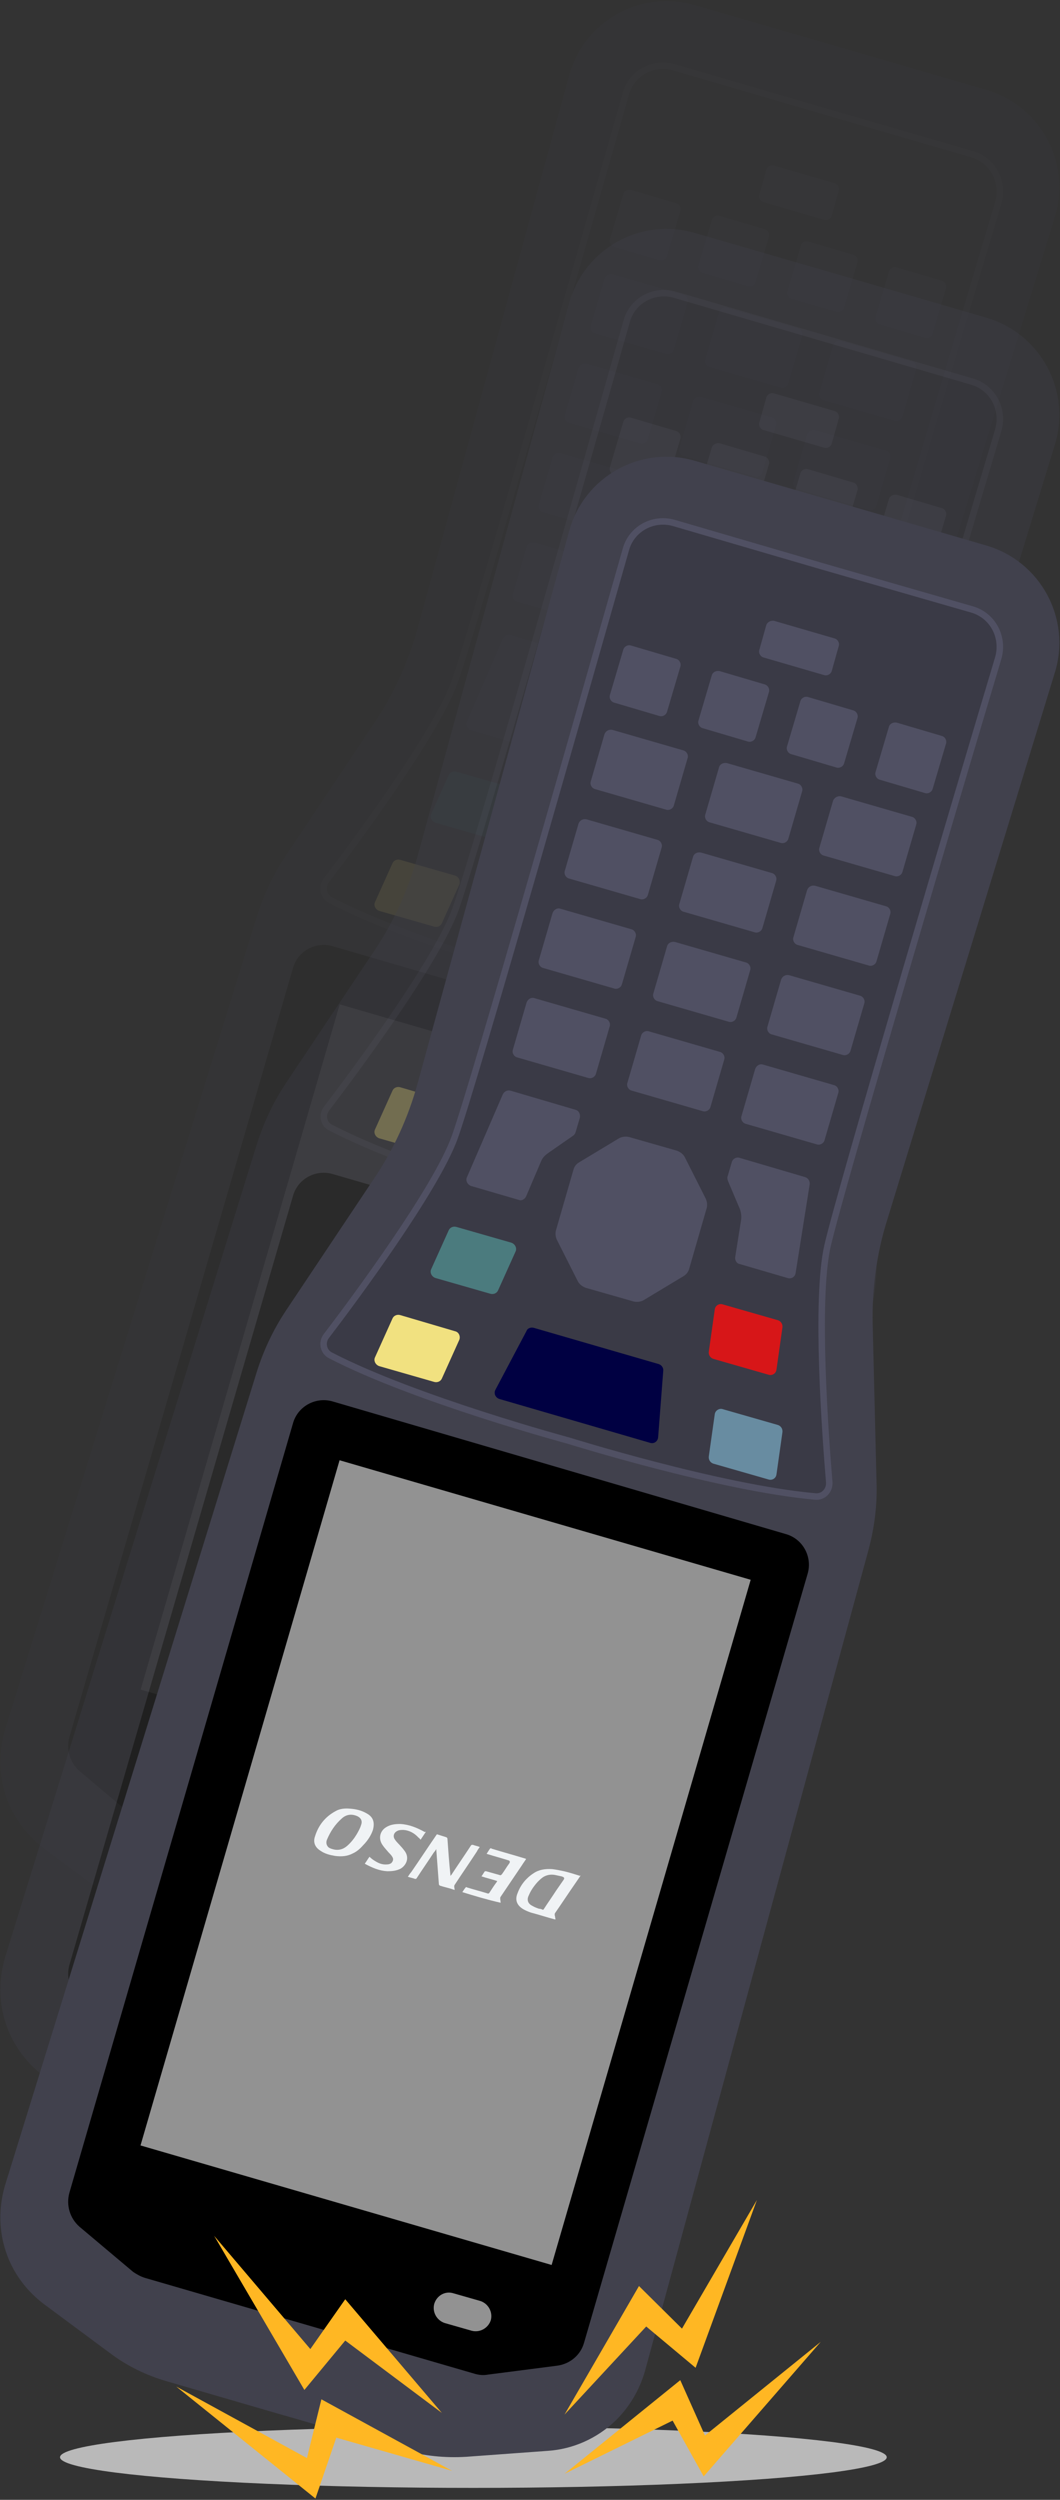
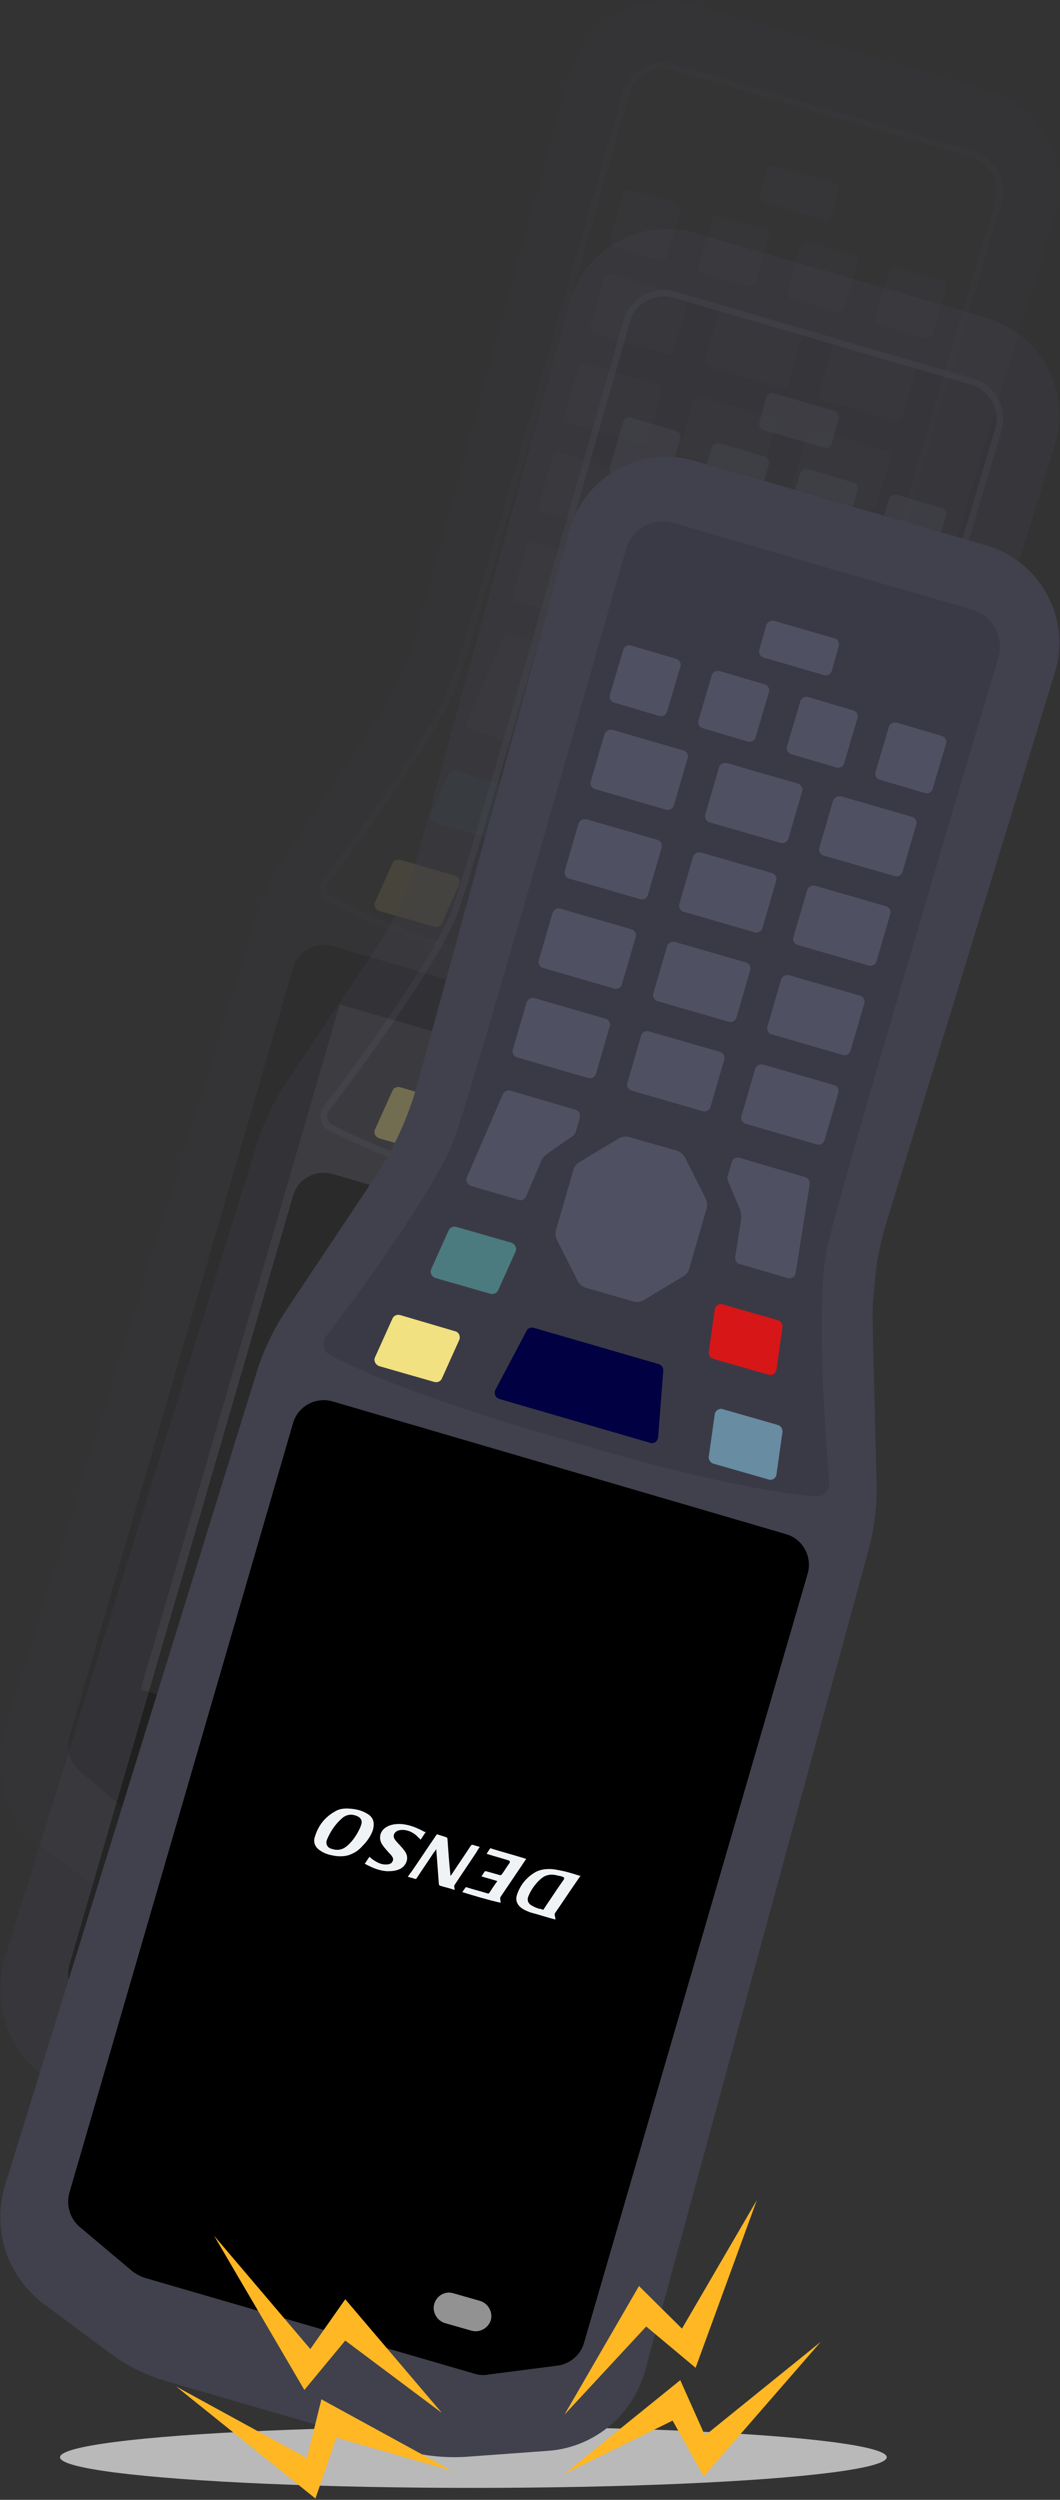
<svg xmlns="http://www.w3.org/2000/svg" version="1.1" id="レイヤー_1" x="0px" y="0px" viewBox="0 0 249 587" style="enable-background:new 0 0 249 587;" xml:space="preserve">
  <rect x="0" y="0" width="249" height="587" fill="#333333" stroke="none" />
  <style type="text/css">
	.st0{fill:#B9B9B9;}
	.st1{opacity:0.1;}
	.st2{fill:#41414D;}
	.st3{fill:#929292;}
	.st4{fill:#F0F3F5;}
	.st5{fill:#3A3A46;}
	.st6{fill:none;stroke:#505063;stroke-width:1.524;stroke-miterlimit:10;}
	.st7{fill:#688CA1;}
	.st8{fill:#D71618;}
	.st9{fill:#F1E180;}
	.st10{fill:#4B7B7E;}
	.st11{fill:#000042;}
	.st12{fill:#505063;}
	.st13{opacity:0.3;}
	.st14{fill:#FFB723;}
</style>
  <g>
    <ellipse class="st0" cx="111.2" cy="577" rx="97.1" ry="7.2" />
    <g class="st1">
      <path class="st2" d="M0.8,419.7c1.4,5.8,4.8,10.8,9.6,14.4l15.5,11.5c4,3,8.5,5.2,13.4,6.6l27.5,8l0.4,0.1l27.5,8    c4.8,1.4,9.8,1.9,14.8,1.6l19.2-1.4c5.9-0.4,11.5-2.9,15.8-7c3.3-3.2,5.7-7.2,7-11.7L204,257c1.4-5.2,2.1-10.6,1.9-16l-0.9-36.9    c-0.2-8.3,0.9-16.7,3.4-24.6l39.4-128.6c3.9-12.7-3.4-26.1-16.1-29.8l-34-9.9l-34.5-10c-12.7-3.7-26,3.7-29.5,16.5L98.1,147.5    c-2.2,8-5.7,15.7-10.4,22.6l-20.5,30.7c-3,4.5-5.3,9.4-6.9,14.5L1.2,406.1C-0.1,410.6-0.3,415.3,0.8,419.7z" />
      <path d="M34.1,427.9l77.4,22.5c1,0.3,2.1,0.4,3.1,0.2l16.3-2.1c3-0.4,5.5-2.5,6.3-5.4l52.5-180.5c1.2-4-1.1-8.3-5.2-9.4    L78.2,222.2c-4-1.2-8.3,1.1-9.4,5.2L16.3,407.9c-0.8,2.9,0.1,6,2.4,8l12.6,10.6C32.2,427.1,33.1,427.6,34.1,427.9z" />
      <rect x="54.5" y="246.5" transform="matrix(-0.96 -0.279 0.279 -0.96 113.167 676.654)" class="st3" width="100.6" height="167.6" />
      <g>
        <path class="st4" d="M136.4,333.5c-0.4,0.6-0.9,1.3-1.3,1.9c-1.6,2.3-3.1,4.6-4.7,6.9c-0.1,0.1-0.1,0.3-0.1,0.5     c0.1,0.3,0.1,0.6,0.2,1c-0.1,0-0.1,0-0.2,0c-1.9-0.5-3.7-1.1-5.6-1.6c-0.6-0.2-1.3-0.5-1.8-0.8c-1.5-0.9-2-2.2-1.3-3.8     c0.7-1.9,2-3.5,3.7-4.6c1.3-0.9,2.8-1.1,4.4-1c0.9,0.1,1.9,0.3,2.8,0.5c1.3,0.3,2.5,0.7,3.8,1.1     C136.2,333.4,136.3,333.4,136.4,333.5z M126.6,341.2C126.6,341.2,126.6,341.2,126.6,341.2c0.3,0,0.6,0.1,0.8,0.2     c0.2,0.1,0.3,0,0.4-0.2c0.9-1.4,1.9-2.8,2.8-4.2c0.6-0.9,1.2-1.7,1.8-2.6c0.2-0.3,0.2-0.5-0.2-0.7c-0.1,0-0.2-0.1-0.3-0.1     c-0.5-0.1-0.9-0.2-1.4-0.3c-0.9-0.2-1.8-0.1-2.6,0.3c-0.6,0.3-1.1,0.8-1.6,1.3c-0.9,1-1.6,2-2.1,3.2c-0.5,1-0.2,1.9,0.8,2.4     C125.5,340.8,126,341,126.6,341.2z" />
        <path class="st4" d="M106.8,336.9c-0.2-0.1-0.4-0.1-0.6-0.2c-0.9-0.3-1.9-0.5-2.8-0.8c-0.2-0.1-0.2-0.1-0.3-0.3     c-0.2-2.7-0.4-5.3-0.6-8c0-0.1,0-0.2,0-0.3c-0.2,0.3-0.4,0.6-0.6,0.8c-1.3,2-2.7,4-4,6c-0.1,0.2-0.2,0.2-0.4,0.2     c-0.5-0.2-1.1-0.3-1.7-0.5c0.3-0.4,0.5-0.8,0.8-1.1c2-2.9,3.9-5.8,5.9-8.7c0.1-0.2,0.2-0.2,0.4-0.1c0.6,0.2,1.3,0.4,1.9,0.6     c0.2,0.1,0.2,0.1,0.3,0.3c0.2,2.8,0.4,5.7,0.7,8.5c0,0.1,0,0.1,0,0.3c0.1-0.1,0.1-0.2,0.2-0.2c1.5-2.3,3.1-4.6,4.6-6.9     c0.1-0.2,0.2-0.2,0.5-0.2c0.5,0.2,1.1,0.3,1.6,0.5c-0.3,0.4-0.5,0.7-0.7,1.1c-1.7,2.6-3.5,5.2-5.2,7.8c-0.1,0.1-0.1,0.3-0.1,0.5     C106.7,336.2,106.8,336.5,106.8,336.9z" />
        <path class="st4" d="M87.6,322.7c-0.4,1.2-1.2,2.5-2.3,3.6c-0.7,0.8-1.5,1.5-2.4,1.9c-1.3,0.7-2.7,0.8-4.2,0.6     c-1.2-0.2-2.4-0.5-3.4-1.2c-1.3-0.8-1.8-2-1.3-3.4c0.8-2.6,2.4-4.6,4.8-5.9c1-0.6,2.2-0.7,3.4-0.6c1.4,0.1,2.7,0.4,3.9,1.1     C87.6,319.6,88.1,320.8,87.6,322.7z M78.1,327.3c1.3,0.4,2.5,0.1,3.5-0.8c0.9-0.8,1.6-1.7,2.2-2.7c0.4-0.7,0.8-1.4,1-2.1     c0.4-1,0-1.7-0.8-2.1c-1.3-0.6-2.6-0.5-3.7,0.5c-1.6,1.4-2.7,3.1-3.5,5c-0.2,0.5-0.2,1.1,0.2,1.6C77.2,327,77.7,327.1,78.1,327.3     z" />
        <path class="st4" d="M100,323.2c-0.4,0.6-0.8,1.2-1.2,1.8c-0.2-0.2-0.3-0.4-0.5-0.5c-0.9-1-2.1-1.7-3.5-1.8c-0.5,0-1,0-1.4,0.2     c-0.9,0.4-1.2,1.3-0.6,2.1c0.4,0.6,0.9,1,1.4,1.6c0.3,0.3,0.6,0.7,0.9,1.1c1.2,1.7,0.2,3.4-1,4.1c-1,0.5-2,0.6-3.1,0.6     c-1.9-0.1-3.5-0.8-5.2-1.7c0,0,0,0-0.1-0.1c0.4-0.5,0.7-1.1,1.1-1.6c0.4,0.4,0.8,0.7,1.3,1c0.8,0.5,1.7,0.9,2.8,0.8     c0.4,0,0.7-0.1,1-0.3c0.4-0.4,0.6-0.9,0.3-1.4c-0.2-0.4-0.6-0.8-0.9-1.1c-0.5-0.6-1-1.1-1.4-1.7c-1.1-1.5-0.7-3.4,0.9-4.3     c1-0.6,2.1-0.7,3.2-0.7c2.1,0.1,4,0.9,5.8,1.9C99.9,323.1,100,323.2,100,323.2z" />
        <path class="st4" d="M108.6,337.4c0.3-0.4,0.5-0.8,0.8-1.1c0-0.1,0.2-0.1,0.3,0c1.6,0.5,3.2,0.9,4.8,1.4c0.2,0.1,0.4,0,0.5-0.2     c0.5-0.8,1.1-1.7,1.7-2.5c0-0.1,0.1-0.1,0.1-0.2c-1.2-0.4-2.5-0.7-3.7-1.1c0.3-0.4,0.5-0.8,0.8-1.2c0,0,0.2,0,0.3,0     c1.1,0.3,2.1,0.6,3.2,0.9c0.2,0.1,0.3,0,0.5-0.2c0.6-0.8,1.1-1.7,1.7-2.5c0.3-0.4,0.2-0.7-0.3-0.8c-1.6-0.5-3.1-0.9-4.7-1.4     c-0.1,0-0.2-0.1-0.3-0.1c0.3-0.4,0.5-0.8,0.8-1.2c0,0,0.1-0.1,0.2-0.1c0.1,0,0.1,0,0.2,0.1c2.6,0.8,5.2,1.5,7.8,2.3     c0.1,0,0.2,0.1,0.3,0.1c-0.3,0.5-0.7,1-1,1.5c-1.7,2.5-3.3,4.9-5,7.4c-0.1,0.1-0.1,0.3-0.1,0.4c0,0.3,0.1,0.6,0.1,1     C114.5,339.1,111.5,338.2,108.6,337.4z" />
      </g>
      <path class="st3" d="M106.5,431.5l6.3,1.8c1.9,0.6,3,2.6,2.5,4.5l0,0c-0.6,1.9-2.6,3-4.5,2.5l-6.3-1.8c-1.9-0.6-3-2.6-2.5-4.5l0,0    C102.6,432.1,104.6,431,106.5,431.5z" />
      <path class="st5" d="M77.7,211.4c19.9,10.3,55.9,20,55.9,20s35.5,11.1,57.9,13.1c1.9,0.2,3.4-1.4,3.3-3.3    c-0.9-10.7-3.3-43-0.4-55.6c2.9-12.8,31.2-108.3,40.1-138c1.4-4.9-1.3-10-6.2-11.4L193.2,26l-34.9-10.2c-4.9-1.4-10,1.4-11.3,6.3    c-8.5,29.8-35.7,125.6-40.2,138c-4.4,12.2-23.7,38.2-30.2,46.7C75.5,208.3,76,210.5,77.7,211.4z" />
      <path class="st6" d="M77.7,211.4c19.9,10.3,55.9,20,55.9,20s35.5,11.1,57.9,13.1c1.9,0.2,3.4-1.4,3.3-3.3    c-0.9-10.7-3.3-43-0.4-55.6c2.9-12.8,31.2-108.3,40.1-138c1.4-4.9-1.3-10-6.2-11.4L193.2,26l-34.9-10.2c-4.9-1.4-10,1.4-11.3,6.3    c-8.5,29.8-35.7,125.6-40.2,138c-4.4,12.2-23.7,38.2-30.2,46.7C75.5,208.3,76,210.5,77.7,211.4z" />
      <path class="st7" d="M169.8,223.9l12.9,3.7c0.7,0.2,1.2,0.9,1.1,1.7l-1.4,9.9c-0.1,0.9-1,1.5-1.9,1.2l-12.9-3.7    c-0.7-0.2-1.2-0.9-1.1-1.7l1.4-9.9C168,224.2,169,223.6,169.8,223.9z" />
      <path class="st8" d="M169.8,199.3l12.9,3.7c0.7,0.2,1.2,0.9,1.1,1.7l-1.4,9.9c-0.1,0.9-1,1.5-1.9,1.2l-12.9-3.7    c-0.7-0.2-1.2-0.9-1.1-1.7l1.4-9.9C168,199.6,168.9,199,169.8,199.3z" />
      <path class="st9" d="M106.9,205.6L94,201.9c-0.7-0.2-1.5,0.1-1.8,0.8l-4.1,9.1c-0.4,0.8,0.1,1.8,1,2.1l12.9,3.7    c0.7,0.2,1.5-0.1,1.8-0.8l4.1-9.1C108.2,206.8,107.8,205.9,106.9,205.6z" />
      <path class="st10" d="M120.1,184.9l-12.9-3.7c-0.7-0.2-1.5,0.1-1.8,0.8l-4.1,9.1c-0.4,0.8,0.1,1.8,1,2.1l12.9,3.7    c0.7,0.2,1.5-0.1,1.8-0.8l4.1-9.1C121.5,186.1,121,185.1,120.1,184.9z" />
      <path class="st11" d="M125.4,204.8l29.3,8.5c0.7,0.2,1.2,0.9,1.1,1.6l-1.2,15.6c-0.1,1-1,1.6-1.9,1.3l-35.4-10.3    c-0.9-0.3-1.4-1.3-0.9-2.2l7.3-13.8C123.9,204.9,124.7,204.6,125.4,204.8z" />
      <path class="st12" d="M172.7,188.2l1.4-8.8c0.1-0.8,0-1.7-0.3-2.5l-2.8-6.6c-0.1-0.3-0.2-0.7-0.1-1l1-3.4c0.2-0.8,1.1-1.3,1.9-1    l15.3,4.5c0.7,0.2,1.2,0.9,1.1,1.7L187,192c-0.1,0.9-1,1.5-1.9,1.2l-11.3-3.3C173.1,189.7,172.6,189,172.7,188.2z" />
      <path class="st12" d="M123.6,173.9l3.5-8.2c0.3-0.8,0.9-1.4,1.6-1.9l5.9-4.1c0.3-0.2,0.5-0.5,0.6-0.8l1-3.4c0.2-0.8-0.2-1.7-1-1.9    l-15.3-4.5c-0.7-0.2-1.5,0.2-1.8,0.9l-8.4,19.4c-0.4,0.8,0.1,1.8,1,2.1l11.3,3.3C122.5,175,123.3,174.6,123.6,173.9z" />
      <path class="st12" d="M135.7,193.8c0.4,0.8,1.1,1.3,1.9,1.6l5.6,1.6l5.6,1.6c0.8,0.2,1.7,0.1,2.4-0.3l9.3-5.6    c0.7-0.4,1.2-1,1.4-1.8l4.1-14.2c0.2-0.7,0.1-1.5-0.2-2.2l-4.9-9.7c-0.4-0.8-1.1-1.3-1.9-1.6l-5.6-1.6l-5.6-1.6    c-0.8-0.2-1.7-0.1-2.4,0.3l-9.3,5.6c-0.7,0.4-1.2,1-1.4,1.8l-4.1,14.2c-0.2,0.7-0.1,1.5,0.2,2.2L135.7,193.8z" />
-       <path class="st12" d="M179.3,143l16.6,4.8c0.8,0.2,1.3,1.1,1,1.9l-3.2,11c-0.2,0.8-1.1,1.3-1.9,1l-16.6-4.8    c-0.8-0.2-1.3-1.1-1-1.9l3.2-11C177.7,143.2,178.5,142.8,179.3,143z" />
      <path class="st12" d="M152.5,135.2l16.6,4.8c0.8,0.2,1.3,1.1,1,1.9l-3.2,11c-0.2,0.8-1.1,1.3-1.9,1l-16.6-4.8    c-0.8-0.2-1.3-1.1-1-1.9l3.2-11C150.8,135.4,151.7,135,152.5,135.2z" />
      <path class="st12" d="M125.6,127.4l16.6,4.8c0.8,0.2,1.3,1.1,1,1.9l-3.2,11c-0.2,0.8-1.1,1.3-1.9,1l-16.6-4.8    c-0.8-0.2-1.3-1.1-1-1.9l3.2-11C124,127.6,124.8,127.2,125.6,127.4z" />
      <path class="st12" d="M185.4,122l16.6,4.8c0.8,0.2,1.3,1.1,1,1.9l-3.2,11c-0.2,0.8-1.1,1.3-1.9,1l-16.6-4.8    c-0.8-0.2-1.3-1.1-1-1.9l3.2-11C183.8,122.3,184.6,121.8,185.4,122z" />
      <path class="st12" d="M158.6,114.2l16.6,4.8c0.8,0.2,1.3,1.1,1,1.9l-3.2,11c-0.2,0.8-1.1,1.3-1.9,1l-16.6-4.8    c-0.8-0.2-1.3-1.1-1-1.9l3.2-11C156.9,114.5,157.8,114,158.6,114.2z" />
      <path class="st12" d="M131.7,106.4l16.6,4.8c0.8,0.2,1.3,1.1,1,1.9l-3.2,11c-0.2,0.8-1.1,1.3-1.9,1l-16.6-4.8    c-0.8-0.2-1.3-1.1-1-1.9l3.2-11C130.1,106.6,130.9,106.2,131.7,106.4z" />
      <path class="st12" d="M191.5,101l16.6,4.8c0.8,0.2,1.3,1.1,1,1.9l-3.2,11c-0.2,0.8-1.1,1.3-1.9,1l-16.6-4.8    c-0.8-0.2-1.3-1.1-1-1.9l3.2-11C189.9,101.3,190.7,100.8,191.5,101z" />
      <path class="st12" d="M164.7,93.2l16.6,4.8c0.8,0.2,1.3,1.1,1,1.9l-3.2,11c-0.2,0.8-1.1,1.3-1.9,1l-16.6-4.8    c-0.8-0.2-1.3-1.1-1-1.9l3.2-11C163,93.5,163.9,93,164.7,93.2z" />
      <path class="st12" d="M137.8,85.4l16.6,4.8c0.8,0.2,1.3,1.1,1,1.9l-3.2,11c-0.2,0.8-1.1,1.3-1.9,1l-16.6-4.8    c-0.8-0.2-1.3-1.1-1-1.9l3.2-11C136.2,85.7,137,85.2,137.8,85.4z" />
      <path class="st12" d="M197.6,80.1l16.6,4.8c0.8,0.2,1.3,1.1,1,1.9l-3.2,11c-0.2,0.8-1.1,1.3-1.9,1l-16.6-4.8    c-0.8-0.2-1.3-1.1-1-1.9l3.2-11C196,80.3,196.8,79.8,197.6,80.1z" />
      <path class="st12" d="M170.8,72.3l16.6,4.8c0.8,0.2,1.3,1.1,1,1.9l-3.2,11c-0.2,0.8-1.1,1.3-1.9,1l-16.6-4.8    c-0.8-0.2-1.3-1.1-1-1.9l3.2-11C169.1,72.5,170,72,170.8,72.3z" />
      <path class="st12" d="M143.9,64.4l16.6,4.8c0.8,0.2,1.3,1.1,1,1.9l-3.2,11c-0.2,0.8-1.1,1.3-1.9,1l-16.6-4.8    c-0.8-0.2-1.3-1.1-1-1.9l3.2-11C142.3,64.7,143.1,64.2,143.9,64.4z" />
      <path class="st12" d="M210.7,62.8l10.5,3.1c0.8,0.2,1.3,1.1,1,1.9l-3.1,10.5c-0.2,0.8-1.1,1.3-1.9,1l-10.5-3.1    c-0.8-0.2-1.3-1.1-1-1.9l3.1-10.5C209,63,209.9,62.5,210.7,62.8z" />
      <path class="st12" d="M189.9,56.7l10.5,3.1c0.8,0.2,1.3,1.1,1,1.9l-3.1,10.5c-0.2,0.8-1.1,1.3-1.9,1L186,70.2    c-0.8-0.2-1.3-1.1-1-1.9l3.1-10.5C188.2,56.9,189.1,56.5,189.9,56.7z" />
      <path class="st12" d="M169.1,50.7l10.5,3.1c0.8,0.2,1.3,1.1,1,1.9l-3.1,10.5c-0.2,0.8-1.1,1.3-1.9,1l-10.5-3.1    c-0.8-0.2-1.3-1.1-1-1.9l3.1-10.5C167.4,50.9,168.3,50.4,169.1,50.7z" />
      <path class="st12" d="M148.3,44.6l10.5,3.1c0.8,0.2,1.3,1.1,1,1.9l-3.1,10.5c-0.2,0.8-1.1,1.3-1.9,1l-10.5-3.1    c-0.8-0.2-1.3-1.1-1-1.9l3.1-10.5C146.6,44.8,147.5,44.4,148.3,44.6z" />
      <path class="st12" d="M181.9,38.9l14.1,4.1c0.8,0.2,1.3,1.1,1,1.9l-1.6,5.7c-0.2,0.8-1.1,1.3-1.9,1l-14.1-4.1    c-0.8-0.2-1.3-1.1-1-1.9l1.6-5.7C180.2,39.1,181.1,38.6,181.9,38.9z" />
    </g>
    <g class="st13">
      <path class="st2" d="M0.8,473.2c1.4,5.8,4.8,10.8,9.6,14.4l15.5,11.5c4,3,8.5,5.2,13.4,6.6l27.5,8l0.4,0.1l27.5,8    c4.8,1.4,9.8,1.9,14.8,1.6l19.2-1.4c5.9-0.4,11.5-2.9,15.8-7c3.3-3.2,5.7-7.2,7-11.7L204,310.5c1.4-5.2,2.1-10.6,1.9-16l-0.9-36.9    c-0.2-8.3,0.9-16.7,3.4-24.6l39.4-128.6c3.9-12.7-3.4-26.1-16.1-29.8l-34-9.9l-34.5-10c-12.7-3.7-26,3.7-29.5,16.5L98.1,201    c-2.2,8-5.7,15.7-10.4,22.6l-20.5,30.7c-3,4.5-5.3,9.4-6.9,14.5L1.2,459.6C-0.1,464-0.3,468.7,0.8,473.2z" />
      <path d="M34.1,481.4l77.4,22.5c1,0.3,2.1,0.4,3.1,0.2L131,502c3-0.4,5.5-2.5,6.3-5.4L189.8,316c1.2-4-1.1-8.3-5.2-9.4L78.2,275.7    c-4-1.2-8.3,1.1-9.4,5.2L16.3,461.4c-0.8,2.9,0.1,6,2.4,8l12.6,10.6C32.2,480.6,33.1,481.1,34.1,481.4z" />
      <rect x="54.5" y="299.9" transform="matrix(-0.96 -0.279 0.279 -0.96 98.235 781.489)" class="st3" width="100.6" height="167.6" />
      <g>
        <path class="st4" d="M136.4,386.9c-0.4,0.6-0.9,1.3-1.3,1.9c-1.6,2.3-3.1,4.6-4.7,6.9c-0.1,0.1-0.1,0.3-0.1,0.5     c0.1,0.3,0.1,0.6,0.2,1c-0.1,0-0.1,0-0.2,0c-1.9-0.5-3.7-1.1-5.6-1.6c-0.6-0.2-1.3-0.5-1.8-0.8c-1.5-0.9-2-2.2-1.3-3.8     c0.7-1.9,2-3.5,3.7-4.6c1.3-0.9,2.8-1.1,4.4-1c0.9,0.1,1.9,0.3,2.8,0.5c1.3,0.3,2.5,0.7,3.8,1.1     C136.2,386.9,136.3,386.9,136.4,386.9z M126.6,394.7C126.6,394.7,126.6,394.7,126.6,394.7c0.3,0,0.6,0.1,0.8,0.2     c0.2,0.1,0.3,0,0.4-0.2c0.9-1.4,1.9-2.8,2.8-4.2c0.6-0.9,1.2-1.7,1.8-2.6c0.2-0.3,0.2-0.5-0.2-0.7c-0.1,0-0.2-0.1-0.3-0.1     c-0.5-0.1-0.9-0.2-1.4-0.3c-0.9-0.2-1.8-0.1-2.6,0.3c-0.6,0.3-1.1,0.8-1.6,1.3c-0.9,1-1.6,2-2.1,3.2c-0.5,1-0.2,1.9,0.8,2.4     C125.5,394.3,126,394.5,126.6,394.7z" />
        <path class="st4" d="M106.8,390.4c-0.2-0.1-0.4-0.1-0.6-0.2c-0.9-0.3-1.9-0.5-2.8-0.8c-0.2-0.1-0.2-0.1-0.3-0.3     c-0.2-2.7-0.4-5.3-0.6-8c0-0.1,0-0.2,0-0.3c-0.2,0.3-0.4,0.6-0.6,0.8c-1.3,2-2.7,4-4,6c-0.1,0.2-0.2,0.2-0.4,0.2     c-0.5-0.2-1.1-0.3-1.7-0.5c0.3-0.4,0.5-0.8,0.8-1.1c2-2.9,3.9-5.8,5.9-8.7c0.1-0.2,0.2-0.2,0.4-0.1c0.6,0.2,1.3,0.4,1.9,0.6     c0.2,0.1,0.2,0.1,0.3,0.3c0.2,2.8,0.4,5.7,0.7,8.5c0,0.1,0,0.1,0,0.3c0.1-0.1,0.1-0.2,0.2-0.2c1.5-2.3,3.1-4.6,4.6-6.9     c0.1-0.2,0.2-0.2,0.5-0.2c0.5,0.2,1.1,0.3,1.6,0.5c-0.3,0.4-0.5,0.7-0.7,1.1c-1.7,2.6-3.5,5.2-5.2,7.8c-0.1,0.1-0.1,0.3-0.1,0.5     C106.7,389.7,106.8,390,106.8,390.4z" />
        <path class="st4" d="M87.6,376.2c-0.4,1.2-1.2,2.5-2.3,3.6c-0.7,0.8-1.5,1.5-2.4,1.9c-1.3,0.7-2.7,0.8-4.2,0.6     c-1.2-0.2-2.4-0.5-3.4-1.2c-1.3-0.8-1.8-2-1.3-3.4c0.8-2.6,2.4-4.6,4.8-5.9c1-0.6,2.2-0.7,3.4-0.6c1.4,0.1,2.7,0.4,3.9,1.1     C87.6,373.1,88.1,374.3,87.6,376.2z M78.1,380.8c1.3,0.4,2.5,0.1,3.5-0.8c0.9-0.8,1.6-1.7,2.2-2.7c0.4-0.7,0.8-1.4,1-2.1     c0.4-1,0-1.7-0.8-2.1c-1.3-0.6-2.6-0.5-3.7,0.5c-1.6,1.4-2.7,3.1-3.5,5c-0.2,0.5-0.2,1.1,0.2,1.6     C77.2,380.5,77.7,380.6,78.1,380.8z" />
        <path class="st4" d="M100,376.7c-0.4,0.6-0.8,1.2-1.2,1.8c-0.2-0.2-0.3-0.4-0.5-0.5c-0.9-1-2.1-1.7-3.5-1.8c-0.5,0-1,0-1.4,0.2     c-0.9,0.4-1.2,1.3-0.6,2.1c0.4,0.6,0.9,1,1.4,1.6c0.3,0.3,0.6,0.7,0.9,1.1c1.2,1.7,0.2,3.4-1,4.1c-1,0.5-2,0.6-3.1,0.6     c-1.9-0.1-3.5-0.8-5.2-1.7c0,0,0,0-0.1-0.1c0.4-0.5,0.7-1.1,1.1-1.6c0.4,0.4,0.8,0.7,1.3,1c0.8,0.5,1.7,0.9,2.8,0.8     c0.4,0,0.7-0.1,1-0.3c0.4-0.4,0.6-0.9,0.3-1.4c-0.2-0.4-0.6-0.8-0.9-1.1c-0.5-0.6-1-1.1-1.4-1.7c-1.1-1.5-0.7-3.4,0.9-4.3     c1-0.6,2.1-0.7,3.2-0.7c2.1,0.1,4,0.9,5.8,1.9C99.9,376.6,100,376.6,100,376.7z" />
        <path class="st4" d="M108.6,390.8c0.3-0.4,0.5-0.8,0.8-1.1c0-0.1,0.2-0.1,0.3,0c1.6,0.5,3.2,0.9,4.8,1.4c0.2,0.1,0.4,0,0.5-0.2     c0.5-0.8,1.1-1.7,1.7-2.5c0-0.1,0.1-0.1,0.1-0.2c-1.2-0.4-2.5-0.7-3.7-1.1c0.3-0.4,0.5-0.8,0.8-1.2c0,0,0.2,0,0.3,0     c1.1,0.3,2.1,0.6,3.2,0.9c0.2,0.1,0.3,0,0.5-0.2c0.6-0.8,1.1-1.7,1.7-2.5c0.3-0.4,0.2-0.7-0.3-0.8c-1.6-0.5-3.1-0.9-4.7-1.4     c-0.1,0-0.2-0.1-0.3-0.1c0.3-0.4,0.5-0.8,0.8-1.2c0,0,0.1-0.1,0.2-0.1c0.1,0,0.1,0,0.2,0.1c2.6,0.8,5.2,1.5,7.8,2.3     c0.1,0,0.2,0.1,0.3,0.1c-0.3,0.5-0.7,1-1,1.5c-1.7,2.5-3.3,4.9-5,7.4c-0.1,0.1-0.1,0.3-0.1,0.4c0,0.3,0.1,0.6,0.1,1     C114.5,392.6,111.5,391.7,108.6,390.8z" />
      </g>
      <path class="st3" d="M106.5,485l6.3,1.8c1.9,0.6,3,2.6,2.5,4.5l0,0c-0.6,1.9-2.6,3-4.5,2.5l-6.3-1.8c-1.9-0.6-3-2.6-2.5-4.5l0,0    C102.6,485.5,104.6,484.4,106.5,485z" />
      <path class="st5" d="M77.7,264.8c19.9,10.3,55.9,20,55.9,20s35.5,11.1,57.9,13.1c1.9,0.2,3.4-1.4,3.3-3.3    c-0.9-10.7-3.3-43-0.4-55.6c2.9-12.8,31.2-108.3,40.1-138c1.4-4.9-1.3-10-6.2-11.4l-34.9-10.2l-34.9-10.2    c-4.9-1.4-10,1.4-11.3,6.3c-8.5,29.8-35.7,125.6-40.2,138c-4.4,12.2-23.7,38.2-30.2,46.7C75.5,261.8,76,264,77.7,264.8z" />
      <path class="st6" d="M77.7,264.8c19.9,10.3,55.9,20,55.9,20s35.5,11.1,57.9,13.1c1.9,0.2,3.4-1.4,3.3-3.3    c-0.9-10.7-3.3-43-0.4-55.6c2.9-12.8,31.2-108.3,40.1-138c1.4-4.9-1.3-10-6.2-11.4l-34.9-10.2l-34.9-10.2    c-4.9-1.4-10,1.4-11.3,6.3c-8.5,29.8-35.7,125.6-40.2,138c-4.4,12.2-23.7,38.2-30.2,46.7C75.5,261.8,76,264,77.7,264.8z" />
      <path class="st7" d="M169.8,277.4l12.9,3.7c0.7,0.2,1.2,0.9,1.1,1.7l-1.4,9.9c-0.1,0.9-1,1.5-1.9,1.2l-12.9-3.7    c-0.7-0.2-1.2-0.9-1.1-1.7l1.4-9.9C168,277.7,169,277.1,169.8,277.4z" />
      <path class="st8" d="M169.8,252.8l12.9,3.7c0.7,0.2,1.2,0.9,1.1,1.7l-1.4,9.9c-0.1,0.9-1,1.5-1.9,1.2l-12.9-3.7    c-0.7-0.2-1.2-0.9-1.1-1.7l1.4-9.9C168,253.1,168.9,252.5,169.8,252.8z" />
      <path class="st9" d="M106.9,259.1L94,255.3c-0.7-0.2-1.5,0.1-1.8,0.8l-4.1,9.1c-0.4,0.8,0.1,1.8,1,2.1l12.9,3.7    c0.7,0.2,1.5-0.1,1.8-0.8l4.1-9.1C108.2,260.3,107.8,259.3,106.9,259.1z" />
      <path class="st10" d="M120.1,238.3l-12.9-3.7c-0.7-0.2-1.5,0.1-1.8,0.8l-4.1,9.1c-0.4,0.8,0.1,1.8,1,2.1l12.9,3.7    c0.7,0.2,1.5-0.1,1.8-0.8l4.1-9.1C121.5,239.6,121,238.6,120.1,238.3z" />
      <path class="st11" d="M125.4,258.3l29.3,8.5c0.7,0.2,1.2,0.9,1.1,1.6l-1.2,15.6c-0.1,1-1,1.6-1.9,1.3L117.2,275    c-0.9-0.3-1.4-1.3-0.9-2.2l7.3-13.8C123.9,258.4,124.7,258.1,125.4,258.3z" />
      <path class="st12" d="M172.7,241.7l1.4-8.8c0.1-0.8,0-1.7-0.3-2.5l-2.8-6.6c-0.1-0.3-0.2-0.7-0.1-1l1-3.4c0.2-0.8,1.1-1.3,1.9-1    l15.3,4.5c0.7,0.2,1.2,0.9,1.1,1.7l-3.3,20.8c-0.1,0.9-1,1.5-1.9,1.2l-11.3-3.3C173.1,243.2,172.6,242.5,172.7,241.7z" />
      <path class="st12" d="M123.6,227.4l3.5-8.2c0.3-0.8,0.9-1.4,1.6-1.9l5.9-4.1c0.3-0.2,0.5-0.5,0.6-0.8l1-3.4c0.2-0.8-0.2-1.7-1-1.9    l-15.3-4.5c-0.7-0.2-1.5,0.2-1.8,0.9l-8.4,19.4c-0.4,0.8,0.1,1.8,1,2.1l11.3,3.3C122.5,228.5,123.3,228.1,123.6,227.4z" />
      <path class="st12" d="M135.7,247.3c0.4,0.8,1.1,1.3,1.9,1.6l5.6,1.6l5.6,1.6c0.8,0.2,1.7,0.1,2.4-0.3l9.3-5.6    c0.7-0.4,1.2-1,1.4-1.8l4.1-14.2c0.2-0.7,0.1-1.5-0.2-2.2l-4.9-9.7c-0.4-0.8-1.1-1.3-1.9-1.6l-5.6-1.6l-5.6-1.6    c-0.8-0.2-1.7-0.1-2.4,0.3l-9.3,5.6c-0.7,0.4-1.2,1-1.4,1.8l-4.1,14.2c-0.2,0.7-0.1,1.5,0.2,2.2L135.7,247.3z" />
      <path class="st12" d="M179.3,196.5l16.6,4.8c0.8,0.2,1.3,1.1,1,1.9l-3.2,11c-0.2,0.8-1.1,1.3-1.9,1l-16.6-4.8    c-0.8-0.2-1.3-1.1-1-1.9l3.2-11C177.7,196.7,178.5,196.3,179.3,196.5z" />
      <path class="st12" d="M152.5,188.7l16.6,4.8c0.8,0.2,1.3,1.1,1,1.9l-3.2,11c-0.2,0.8-1.1,1.3-1.9,1l-16.6-4.8    c-0.8-0.2-1.3-1.1-1-1.9l3.2-11C150.8,188.9,151.7,188.5,152.5,188.7z" />
      <path class="st12" d="M125.6,180.9l16.6,4.8c0.8,0.2,1.3,1.1,1,1.9l-3.2,11c-0.2,0.8-1.1,1.3-1.9,1l-16.6-4.8    c-0.8-0.2-1.3-1.1-1-1.9l3.2-11C124,181.1,124.8,180.6,125.6,180.9z" />
      <path class="st12" d="M185.4,175.5l16.6,4.8c0.8,0.2,1.3,1.1,1,1.9l-3.2,11c-0.2,0.8-1.1,1.3-1.9,1l-16.6-4.8    c-0.8-0.2-1.3-1.1-1-1.9l3.2-11C183.8,175.7,184.6,175.3,185.4,175.5z" />
      <path class="st12" d="M158.6,167.7l16.6,4.8c0.8,0.2,1.3,1.1,1,1.9l-3.2,11c-0.2,0.8-1.1,1.3-1.9,1l-16.6-4.8    c-0.8-0.2-1.3-1.1-1-1.9l3.2-11C156.9,167.9,157.8,167.5,158.6,167.7z" />
      <path class="st12" d="M131.7,159.9l16.6,4.8c0.8,0.2,1.3,1.1,1,1.9l-3.2,11c-0.2,0.8-1.1,1.3-1.9,1l-16.6-4.8    c-0.8-0.2-1.3-1.1-1-1.9l3.2-11C130.1,160.1,130.9,159.7,131.7,159.9z" />
      <path class="st12" d="M191.5,154.5l16.6,4.8c0.8,0.2,1.3,1.1,1,1.9l-3.2,11c-0.2,0.8-1.1,1.3-1.9,1l-16.6-4.8    c-0.8-0.2-1.3-1.1-1-1.9l3.2-11C189.9,154.8,190.7,154.3,191.5,154.5z" />
      <path class="st12" d="M164.7,146.7l16.6,4.8c0.8,0.2,1.3,1.1,1,1.9l-3.2,11c-0.2,0.8-1.1,1.3-1.9,1l-16.6-4.8    c-0.8-0.2-1.3-1.1-1-1.9l3.2-11C163,146.9,163.9,146.5,164.7,146.7z" />
      <path class="st12" d="M137.8,138.9l16.6,4.8c0.8,0.2,1.3,1.1,1,1.9l-3.2,11c-0.2,0.8-1.1,1.3-1.9,1l-16.6-4.8    c-0.8-0.2-1.3-1.1-1-1.9l3.2-11C136.2,139.1,137,138.7,137.8,138.9z" />
      <path class="st12" d="M197.6,133.5l16.6,4.8c0.8,0.2,1.3,1.1,1,1.9l-3.2,11c-0.2,0.8-1.1,1.3-1.9,1l-16.6-4.8    c-0.8-0.2-1.3-1.1-1-1.9l3.2-11C196,133.8,196.8,133.3,197.6,133.5z" />
      <path class="st12" d="M170.8,125.7l16.6,4.8c0.8,0.2,1.3,1.1,1,1.9l-3.2,11c-0.2,0.8-1.1,1.3-1.9,1l-16.6-4.8    c-0.8-0.2-1.3-1.1-1-1.9l3.2-11C169.1,126,170,125.5,170.8,125.7z" />
      <path class="st12" d="M143.9,117.9l16.6,4.8c0.8,0.2,1.3,1.1,1,1.9l-3.2,11c-0.2,0.8-1.1,1.3-1.9,1l-16.6-4.8    c-0.8-0.2-1.3-1.1-1-1.9l3.2-11C142.3,118.2,143.1,117.7,143.9,117.9z" />
      <path class="st12" d="M210.7,116.2l10.5,3.1c0.8,0.2,1.3,1.1,1,1.9l-3.1,10.5c-0.2,0.8-1.1,1.3-1.9,1l-10.5-3.1    c-0.8-0.2-1.3-1.1-1-1.9l3.1-10.5C209,116.5,209.9,116,210.7,116.2z" />
      <path class="st12" d="M189.9,110.2l10.5,3.1c0.8,0.2,1.3,1.1,1,1.9l-3.1,10.5c-0.2,0.8-1.1,1.3-1.9,1l-10.5-3.1    c-0.8-0.2-1.3-1.1-1-1.9l3.1-10.5C188.2,110.4,189.1,109.9,189.9,110.2z" />
      <path class="st12" d="M169.1,104.1l10.5,3.1c0.8,0.2,1.3,1.1,1,1.9l-3.1,10.5c-0.2,0.8-1.1,1.3-1.9,1l-10.5-3.1    c-0.8-0.2-1.3-1.1-1-1.9l3.1-10.5C167.4,104.4,168.3,103.9,169.1,104.1z" />
      <path class="st12" d="M148.3,98.1l10.5,3.1c0.8,0.2,1.3,1.1,1,1.9l-3.1,10.5c-0.2,0.8-1.1,1.3-1.9,1l-10.5-3.1    c-0.8-0.2-1.3-1.1-1-1.9l3.1-10.5C146.6,98.3,147.5,97.8,148.3,98.1z" />
      <path class="st12" d="M181.9,92.4l14.1,4.1c0.8,0.2,1.3,1.1,1,1.9l-1.6,5.7c-0.2,0.8-1.1,1.3-1.9,1l-14.1-4.1    c-0.8-0.2-1.3-1.1-1-1.9l1.6-5.7C180.2,92.6,181.1,92.1,181.9,92.4z" />
    </g>
    <g>
      <path class="st2" d="M0.8,526.7c1.4,5.8,4.8,10.8,9.6,14.4l15.5,11.5c4,3,8.5,5.2,13.4,6.6l27.5,8l0.4,0.1l27.5,8    c4.8,1.4,9.8,1.9,14.8,1.6l19.2-1.4c5.9-0.4,11.5-2.9,15.8-7c3.3-3.2,5.7-7.2,7-11.7L204,364c1.4-5.2,2.1-10.6,1.9-16l-0.9-36.9    c-0.2-8.3,0.9-16.7,3.4-24.6l39.4-128.6c3.9-12.7-3.4-26.1-16.1-29.8l-34-9.9l-34.5-10c-12.7-3.7-26,3.7-29.5,16.5L98.1,254.4    c-2.2,8-5.7,15.7-10.4,22.6l-20.5,30.7c-3,4.5-5.3,9.4-6.9,14.5L1.2,513.1C-0.1,517.5-0.3,522.2,0.8,526.7z" />
      <path d="M34.1,534.9l77.4,22.5c1,0.3,2.1,0.4,3.1,0.2l16.3-2.1c3-0.4,5.5-2.5,6.3-5.4l52.5-180.5c1.2-4-1.1-8.3-5.2-9.4    L78.2,329.1c-4-1.2-8.3,1.1-9.4,5.2L16.3,514.9c-0.8,2.9,0.1,6,2.4,8l12.6,10.6C32.2,534.1,33.1,534.6,34.1,534.9z" />
-       <rect x="54.5" y="353.4" transform="matrix(-0.96 -0.279 0.279 -0.96 83.303 886.324)" class="st3" width="100.6" height="167.6" />
      <g>
        <path class="st4" d="M136.4,440.4c-0.4,0.6-0.9,1.3-1.3,1.9c-1.6,2.3-3.1,4.6-4.7,6.9c-0.1,0.1-0.1,0.3-0.1,0.5     c0.1,0.3,0.1,0.6,0.2,1c-0.1,0-0.1,0-0.2,0c-1.9-0.5-3.7-1.1-5.6-1.6c-0.6-0.2-1.3-0.5-1.8-0.8c-1.5-0.9-2-2.2-1.3-3.8     c0.7-1.9,2-3.5,3.7-4.6c1.3-0.9,2.8-1.1,4.4-1c0.9,0.1,1.9,0.3,2.8,0.5c1.3,0.3,2.5,0.7,3.8,1.1     C136.2,440.4,136.3,440.4,136.4,440.4z M126.6,448.2C126.6,448.2,126.6,448.2,126.6,448.2c0.3,0,0.6,0.1,0.8,0.2     c0.2,0.1,0.3,0,0.4-0.2c0.9-1.4,1.9-2.8,2.8-4.2c0.6-0.9,1.2-1.7,1.8-2.6c0.2-0.3,0.2-0.5-0.2-0.7c-0.1,0-0.2-0.1-0.3-0.1     c-0.5-0.1-0.9-0.2-1.4-0.3c-0.9-0.2-1.8-0.1-2.6,0.3c-0.6,0.3-1.1,0.8-1.6,1.3c-0.9,1-1.6,2-2.1,3.2c-0.5,1-0.2,1.9,0.8,2.4     C125.5,447.8,126,448,126.6,448.2z" />
        <path class="st4" d="M106.8,443.8c-0.2-0.1-0.4-0.1-0.6-0.2c-0.9-0.3-1.9-0.5-2.8-0.8c-0.2-0.1-0.2-0.1-0.3-0.3     c-0.2-2.7-0.4-5.3-0.6-8c0-0.1,0-0.2,0-0.3c-0.2,0.3-0.4,0.6-0.6,0.8c-1.3,2-2.7,4-4,6c-0.1,0.2-0.2,0.2-0.4,0.2     c-0.5-0.2-1.1-0.3-1.7-0.5c0.3-0.4,0.5-0.8,0.8-1.1c2-2.9,3.9-5.8,5.9-8.7c0.1-0.2,0.2-0.2,0.4-0.1c0.6,0.2,1.3,0.4,1.9,0.6     c0.2,0.1,0.2,0.1,0.3,0.3c0.2,2.8,0.4,5.7,0.7,8.5c0,0.1,0,0.1,0,0.3c0.1-0.1,0.1-0.2,0.2-0.2c1.5-2.3,3.1-4.6,4.6-6.9     c0.1-0.2,0.2-0.2,0.5-0.2c0.5,0.2,1.1,0.3,1.6,0.5c-0.3,0.4-0.5,0.7-0.7,1.1c-1.7,2.6-3.5,5.2-5.2,7.8c-0.1,0.1-0.1,0.3-0.1,0.5     C106.7,443.2,106.8,443.5,106.8,443.8z" />
        <path class="st4" d="M87.6,429.7c-0.4,1.2-1.2,2.5-2.3,3.6c-0.7,0.8-1.5,1.5-2.4,1.9c-1.3,0.7-2.7,0.8-4.2,0.6     c-1.2-0.2-2.4-0.5-3.4-1.2c-1.3-0.8-1.8-2-1.3-3.4c0.8-2.6,2.4-4.6,4.8-5.9c1-0.6,2.2-0.7,3.4-0.6c1.4,0.1,2.7,0.4,3.9,1.1     C87.6,426.6,88.1,427.8,87.6,429.7z M78.1,434.2c1.3,0.4,2.5,0.1,3.5-0.8c0.9-0.8,1.6-1.7,2.2-2.7c0.4-0.7,0.8-1.4,1-2.1     c0.4-1,0-1.7-0.8-2.1c-1.3-0.6-2.6-0.5-3.7,0.5c-1.6,1.4-2.7,3.1-3.5,5c-0.2,0.5-0.2,1.1,0.2,1.6     C77.2,433.9,77.7,434.1,78.1,434.2z" />
        <path class="st4" d="M100,430.2c-0.4,0.6-0.8,1.2-1.2,1.8c-0.2-0.2-0.3-0.4-0.5-0.5c-0.9-1-2.1-1.7-3.5-1.8c-0.5,0-1,0-1.4,0.2     c-0.9,0.4-1.2,1.3-0.6,2.1c0.4,0.6,0.9,1,1.4,1.6c0.3,0.3,0.6,0.7,0.9,1.1c1.2,1.7,0.2,3.4-1,4.1c-1,0.5-2,0.6-3.1,0.6     c-1.9-0.1-3.5-0.8-5.2-1.7c0,0,0,0-0.1-0.1c0.4-0.5,0.7-1.1,1.1-1.6c0.4,0.4,0.8,0.7,1.3,1c0.8,0.5,1.7,0.9,2.8,0.8     c0.4,0,0.7-0.1,1-0.3c0.4-0.4,0.6-0.9,0.3-1.4c-0.2-0.4-0.6-0.8-0.9-1.1c-0.5-0.6-1-1.1-1.4-1.7c-1.1-1.5-0.7-3.4,0.9-4.3     c1-0.6,2.1-0.7,3.2-0.7c2.1,0.1,4,0.9,5.8,1.9C99.9,430.1,100,430.1,100,430.2z" />
        <path class="st4" d="M108.6,444.3c0.3-0.4,0.5-0.8,0.8-1.1c0-0.1,0.2-0.1,0.3,0c1.6,0.5,3.2,0.9,4.8,1.4c0.2,0.1,0.4,0,0.5-0.2     c0.5-0.8,1.1-1.7,1.7-2.5c0-0.1,0.1-0.1,0.1-0.2c-1.2-0.4-2.5-0.7-3.7-1.1c0.3-0.4,0.5-0.8,0.8-1.2c0,0,0.2,0,0.3,0     c1.1,0.3,2.1,0.6,3.2,0.9c0.2,0.1,0.3,0,0.5-0.2c0.6-0.8,1.1-1.7,1.7-2.5c0.3-0.4,0.2-0.7-0.3-0.8c-1.6-0.5-3.1-0.9-4.7-1.4     c-0.1,0-0.2-0.1-0.3-0.1c0.3-0.4,0.5-0.8,0.8-1.2c0,0,0.1-0.1,0.2-0.1c0.1,0,0.1,0,0.2,0.1c2.6,0.8,5.2,1.5,7.8,2.3     c0.1,0,0.2,0.1,0.3,0.1c-0.3,0.5-0.7,1-1,1.5c-1.7,2.5-3.3,4.9-5,7.4c-0.1,0.1-0.1,0.3-0.1,0.4c0,0.3,0.1,0.6,0.1,1     C114.5,446.1,111.5,445.2,108.6,444.3z" />
      </g>
      <path class="st3" d="M106.5,538.5l6.3,1.8c1.9,0.6,3,2.6,2.5,4.5l0,0c-0.6,1.9-2.6,3-4.5,2.5l-6.3-1.8c-1.9-0.6-3-2.6-2.5-4.5l0,0    C102.6,539,104.6,537.9,106.5,538.5z" />
      <path class="st5" d="M77.7,318.3c19.9,10.3,55.9,20,55.9,20s35.5,11.1,57.9,13.1c1.9,0.2,3.4-1.4,3.3-3.3    c-0.9-10.7-3.3-43-0.4-55.6c2.9-12.8,31.2-108.3,40.1-138c1.4-4.9-1.3-10-6.2-11.4L193.2,133l-34.9-10.2c-4.9-1.4-10,1.4-11.3,6.3    c-8.5,29.8-35.7,125.6-40.2,138c-4.4,12.2-23.7,38.2-30.2,46.7C75.5,315.3,76,317.5,77.7,318.3z" />
-       <path class="st6" d="M77.7,318.3c19.9,10.3,55.9,20,55.9,20s35.5,11.1,57.9,13.1c1.9,0.2,3.4-1.4,3.3-3.3    c-0.9-10.7-3.3-43-0.4-55.6c2.9-12.8,31.2-108.3,40.1-138c1.4-4.9-1.3-10-6.2-11.4L193.2,133l-34.9-10.2c-4.9-1.4-10,1.4-11.3,6.3    c-8.5,29.8-35.7,125.6-40.2,138c-4.4,12.2-23.7,38.2-30.2,46.7C75.5,315.3,76,317.5,77.7,318.3z" />
      <path class="st7" d="M169.8,330.9l12.9,3.7c0.7,0.2,1.2,0.9,1.1,1.7l-1.4,9.9c-0.1,0.9-1,1.5-1.9,1.2l-12.9-3.7    c-0.7-0.2-1.2-0.9-1.1-1.7l1.4-9.9C168,331.2,169,330.6,169.8,330.9z" />
      <path class="st8" d="M169.8,306.3l12.9,3.7c0.7,0.2,1.2,0.9,1.1,1.7l-1.4,9.9c-0.1,0.9-1,1.5-1.9,1.2l-12.9-3.7    c-0.7-0.2-1.2-0.9-1.1-1.7l1.4-9.9C168,306.6,168.9,306,169.8,306.3z" />
      <path class="st9" d="M106.9,312.6L94,308.8c-0.7-0.2-1.5,0.1-1.8,0.8l-4.1,9.1c-0.4,0.8,0.1,1.8,1,2.1l12.9,3.7    c0.7,0.2,1.5-0.1,1.8-0.8l4.1-9.1C108.2,313.8,107.8,312.8,106.9,312.6z" />
      <path class="st10" d="M120.1,291.8l-12.9-3.7c-0.7-0.2-1.5,0.1-1.8,0.8l-4.1,9.1c-0.4,0.8,0.1,1.8,1,2.1l12.9,3.7    c0.7,0.2,1.5-0.1,1.8-0.8l4.1-9.1C121.5,293.1,121,292.1,120.1,291.8z" />
      <path class="st11" d="M125.4,311.8l29.3,8.5c0.7,0.2,1.2,0.9,1.1,1.6l-1.2,15.6c-0.1,1-1,1.6-1.9,1.3l-35.4-10.3    c-0.9-0.3-1.4-1.3-0.9-2.2l7.3-13.8C123.9,311.9,124.7,311.6,125.4,311.8z" />
      <path class="st12" d="M172.7,295.2l1.4-8.8c0.1-0.8,0-1.7-0.3-2.5l-2.8-6.6c-0.1-0.3-0.2-0.7-0.1-1l1-3.4c0.2-0.8,1.1-1.3,1.9-1    l15.3,4.5c0.7,0.2,1.2,0.9,1.1,1.7l-3.3,20.8c-0.1,0.9-1,1.5-1.9,1.2l-11.3-3.3C173.1,296.7,172.6,296,172.7,295.2z" />
      <path class="st12" d="M123.6,280.9l3.5-8.2c0.3-0.8,0.9-1.4,1.6-1.9l5.9-4.1c0.3-0.2,0.5-0.5,0.6-0.8l1-3.4c0.2-0.8-0.2-1.7-1-1.9    l-15.3-4.5c-0.7-0.2-1.5,0.2-1.8,0.9l-8.4,19.4c-0.4,0.8,0.1,1.8,1,2.1l11.3,3.3C122.5,282,123.3,281.6,123.6,280.9z" />
      <path class="st12" d="M135.7,300.8c0.4,0.8,1.1,1.3,1.9,1.6l5.6,1.6l5.6,1.6c0.8,0.2,1.7,0.1,2.4-0.3l9.3-5.6    c0.7-0.4,1.2-1,1.4-1.8l4.1-14.2c0.2-0.7,0.1-1.5-0.2-2.2l-4.9-9.7c-0.4-0.8-1.1-1.3-1.9-1.6l-5.6-1.6l-5.6-1.6    c-0.8-0.2-1.7-0.1-2.4,0.3l-9.3,5.6c-0.7,0.4-1.2,1-1.4,1.8l-4.1,14.2c-0.2,0.7-0.1,1.5,0.2,2.2L135.7,300.8z" />
      <path class="st12" d="M179.3,250l16.6,4.8c0.8,0.2,1.3,1.1,1,1.9l-3.2,11c-0.2,0.8-1.1,1.3-1.9,1l-16.6-4.8    c-0.8-0.2-1.3-1.1-1-1.9l3.2-11C177.7,250.2,178.5,249.7,179.3,250z" />
      <path class="st12" d="M152.5,242.2l16.6,4.8c0.8,0.2,1.3,1.1,1,1.9l-3.2,11c-0.2,0.8-1.1,1.3-1.9,1l-16.6-4.8    c-0.8-0.2-1.3-1.1-1-1.9l3.2-11C150.8,242.4,151.7,241.9,152.5,242.2z" />
      <path class="st12" d="M125.6,234.4l16.6,4.8c0.8,0.2,1.3,1.1,1,1.9l-3.2,11c-0.2,0.8-1.1,1.3-1.9,1l-16.6-4.8    c-0.8-0.2-1.3-1.1-1-1.9l3.2-11C124,234.6,124.8,234.1,125.6,234.4z" />
      <path class="st12" d="M185.4,229l16.6,4.8c0.8,0.2,1.3,1.1,1,1.9l-3.2,11c-0.2,0.8-1.1,1.3-1.9,1l-16.6-4.8    c-0.8-0.2-1.3-1.1-1-1.9l3.2-11C183.8,229.2,184.6,228.8,185.4,229z" />
      <path class="st12" d="M158.6,221.2l16.6,4.8c0.8,0.2,1.3,1.1,1,1.9l-3.2,11c-0.2,0.8-1.1,1.3-1.9,1l-16.6-4.8    c-0.8-0.2-1.3-1.1-1-1.9l3.2-11C156.9,221.4,157.8,221,158.6,221.2z" />
      <path class="st12" d="M131.7,213.4l16.6,4.8c0.8,0.2,1.3,1.1,1,1.9l-3.2,11c-0.2,0.8-1.1,1.3-1.9,1l-16.6-4.8    c-0.8-0.2-1.3-1.1-1-1.9l3.2-11C130.1,213.6,130.9,213.1,131.7,213.4z" />
      <path class="st12" d="M191.5,208l16.6,4.8c0.8,0.2,1.3,1.1,1,1.9l-3.2,11c-0.2,0.8-1.1,1.3-1.9,1l-16.6-4.8    c-0.8-0.2-1.3-1.1-1-1.9l3.2-11C189.9,208.2,190.7,207.8,191.5,208z" />
      <path class="st12" d="M164.7,200.2l16.6,4.8c0.8,0.2,1.3,1.1,1,1.9l-3.2,11c-0.2,0.8-1.1,1.3-1.9,1l-16.6-4.8    c-0.8-0.2-1.3-1.1-1-1.9l3.2-11C163,200.4,163.9,200,164.7,200.2z" />
      <path class="st12" d="M137.8,192.4l16.6,4.8c0.8,0.2,1.3,1.1,1,1.9l-3.2,11c-0.2,0.8-1.1,1.3-1.9,1l-16.6-4.8    c-0.8-0.2-1.3-1.1-1-1.9l3.2-11C136.2,192.6,137,192.2,137.8,192.4z" />
      <path class="st12" d="M197.6,187l16.6,4.8c0.8,0.2,1.3,1.1,1,1.9l-3.2,11c-0.2,0.8-1.1,1.3-1.9,1l-16.6-4.8    c-0.8-0.2-1.3-1.1-1-1.9l3.2-11C196,187.3,196.8,186.8,197.6,187z" />
      <path class="st12" d="M170.8,179.2l16.6,4.8c0.8,0.2,1.3,1.1,1,1.9l-3.2,11c-0.2,0.8-1.1,1.3-1.9,1l-16.6-4.8    c-0.8-0.2-1.3-1.1-1-1.9l3.2-11C169.1,179.4,170,179,170.8,179.2z" />
      <path class="st12" d="M143.9,171.4l16.6,4.8c0.8,0.2,1.3,1.1,1,1.9l-3.2,11c-0.2,0.8-1.1,1.3-1.9,1l-16.6-4.8    c-0.8-0.2-1.3-1.1-1-1.9l3.2-11C142.3,171.6,143.1,171.2,143.9,171.4z" />
      <path class="st12" d="M210.7,169.7l10.5,3.1c0.8,0.2,1.3,1.1,1,1.9l-3.1,10.5c-0.2,0.8-1.1,1.3-1.9,1l-10.5-3.1    c-0.8-0.2-1.3-1.1-1-1.9l3.1-10.5C209,169.9,209.9,169.5,210.7,169.7z" />
      <path class="st12" d="M189.9,163.7l10.5,3.1c0.8,0.2,1.3,1.1,1,1.9l-3.1,10.5c-0.2,0.8-1.1,1.3-1.9,1l-10.5-3.1    c-0.8-0.2-1.3-1.1-1-1.9l3.1-10.5C188.2,163.9,189.1,163.4,189.9,163.7z" />
      <path class="st12" d="M169.1,157.6l10.5,3.1c0.8,0.2,1.3,1.1,1,1.9l-3.1,10.5c-0.2,0.8-1.1,1.3-1.9,1l-10.5-3.1    c-0.8-0.2-1.3-1.1-1-1.9l3.1-10.5C167.4,157.8,168.3,157.4,169.1,157.6z" />
      <path class="st12" d="M148.3,151.6l10.5,3.1c0.8,0.2,1.3,1.1,1,1.9l-3.1,10.5c-0.2,0.8-1.1,1.3-1.9,1l-10.5-3.1    c-0.8-0.2-1.3-1.1-1-1.9l3.1-10.5C146.6,151.8,147.5,151.3,148.3,151.6z" />
      <path class="st12" d="M181.9,145.8l14.1,4.1c0.8,0.2,1.3,1.1,1,1.9l-1.6,5.7c-0.2,0.8-1.1,1.3-1.9,1l-14.1-4.1    c-0.8-0.2-1.3-1.1-1-1.9l1.6-5.7C180.2,146.1,181.1,145.6,181.9,145.8z" />
    </g>
    <g>
      <polygon class="st14" points="50.3,525 72.9,551.6 81.1,539.9 103.8,566.6 81.1,549.6 71.5,561.2   " />
      <polygon class="st14" points="41.4,560.4 72.1,577.2 75.5,563.4 106.2,580.2 79,572.4 74.1,586.7   " />
    </g>
    <g>
      <polygon class="st14" points="177.8,516.6 160.2,546.8 150.1,536.8 132.6,567 151.8,546.3 163.4,556   " />
      <polygon class="st14" points="192.8,549.9 165.6,571.9 159.8,558.9 132.6,580.9 158,568.4 165.3,581.5   " />
    </g>
  </g>
</svg>